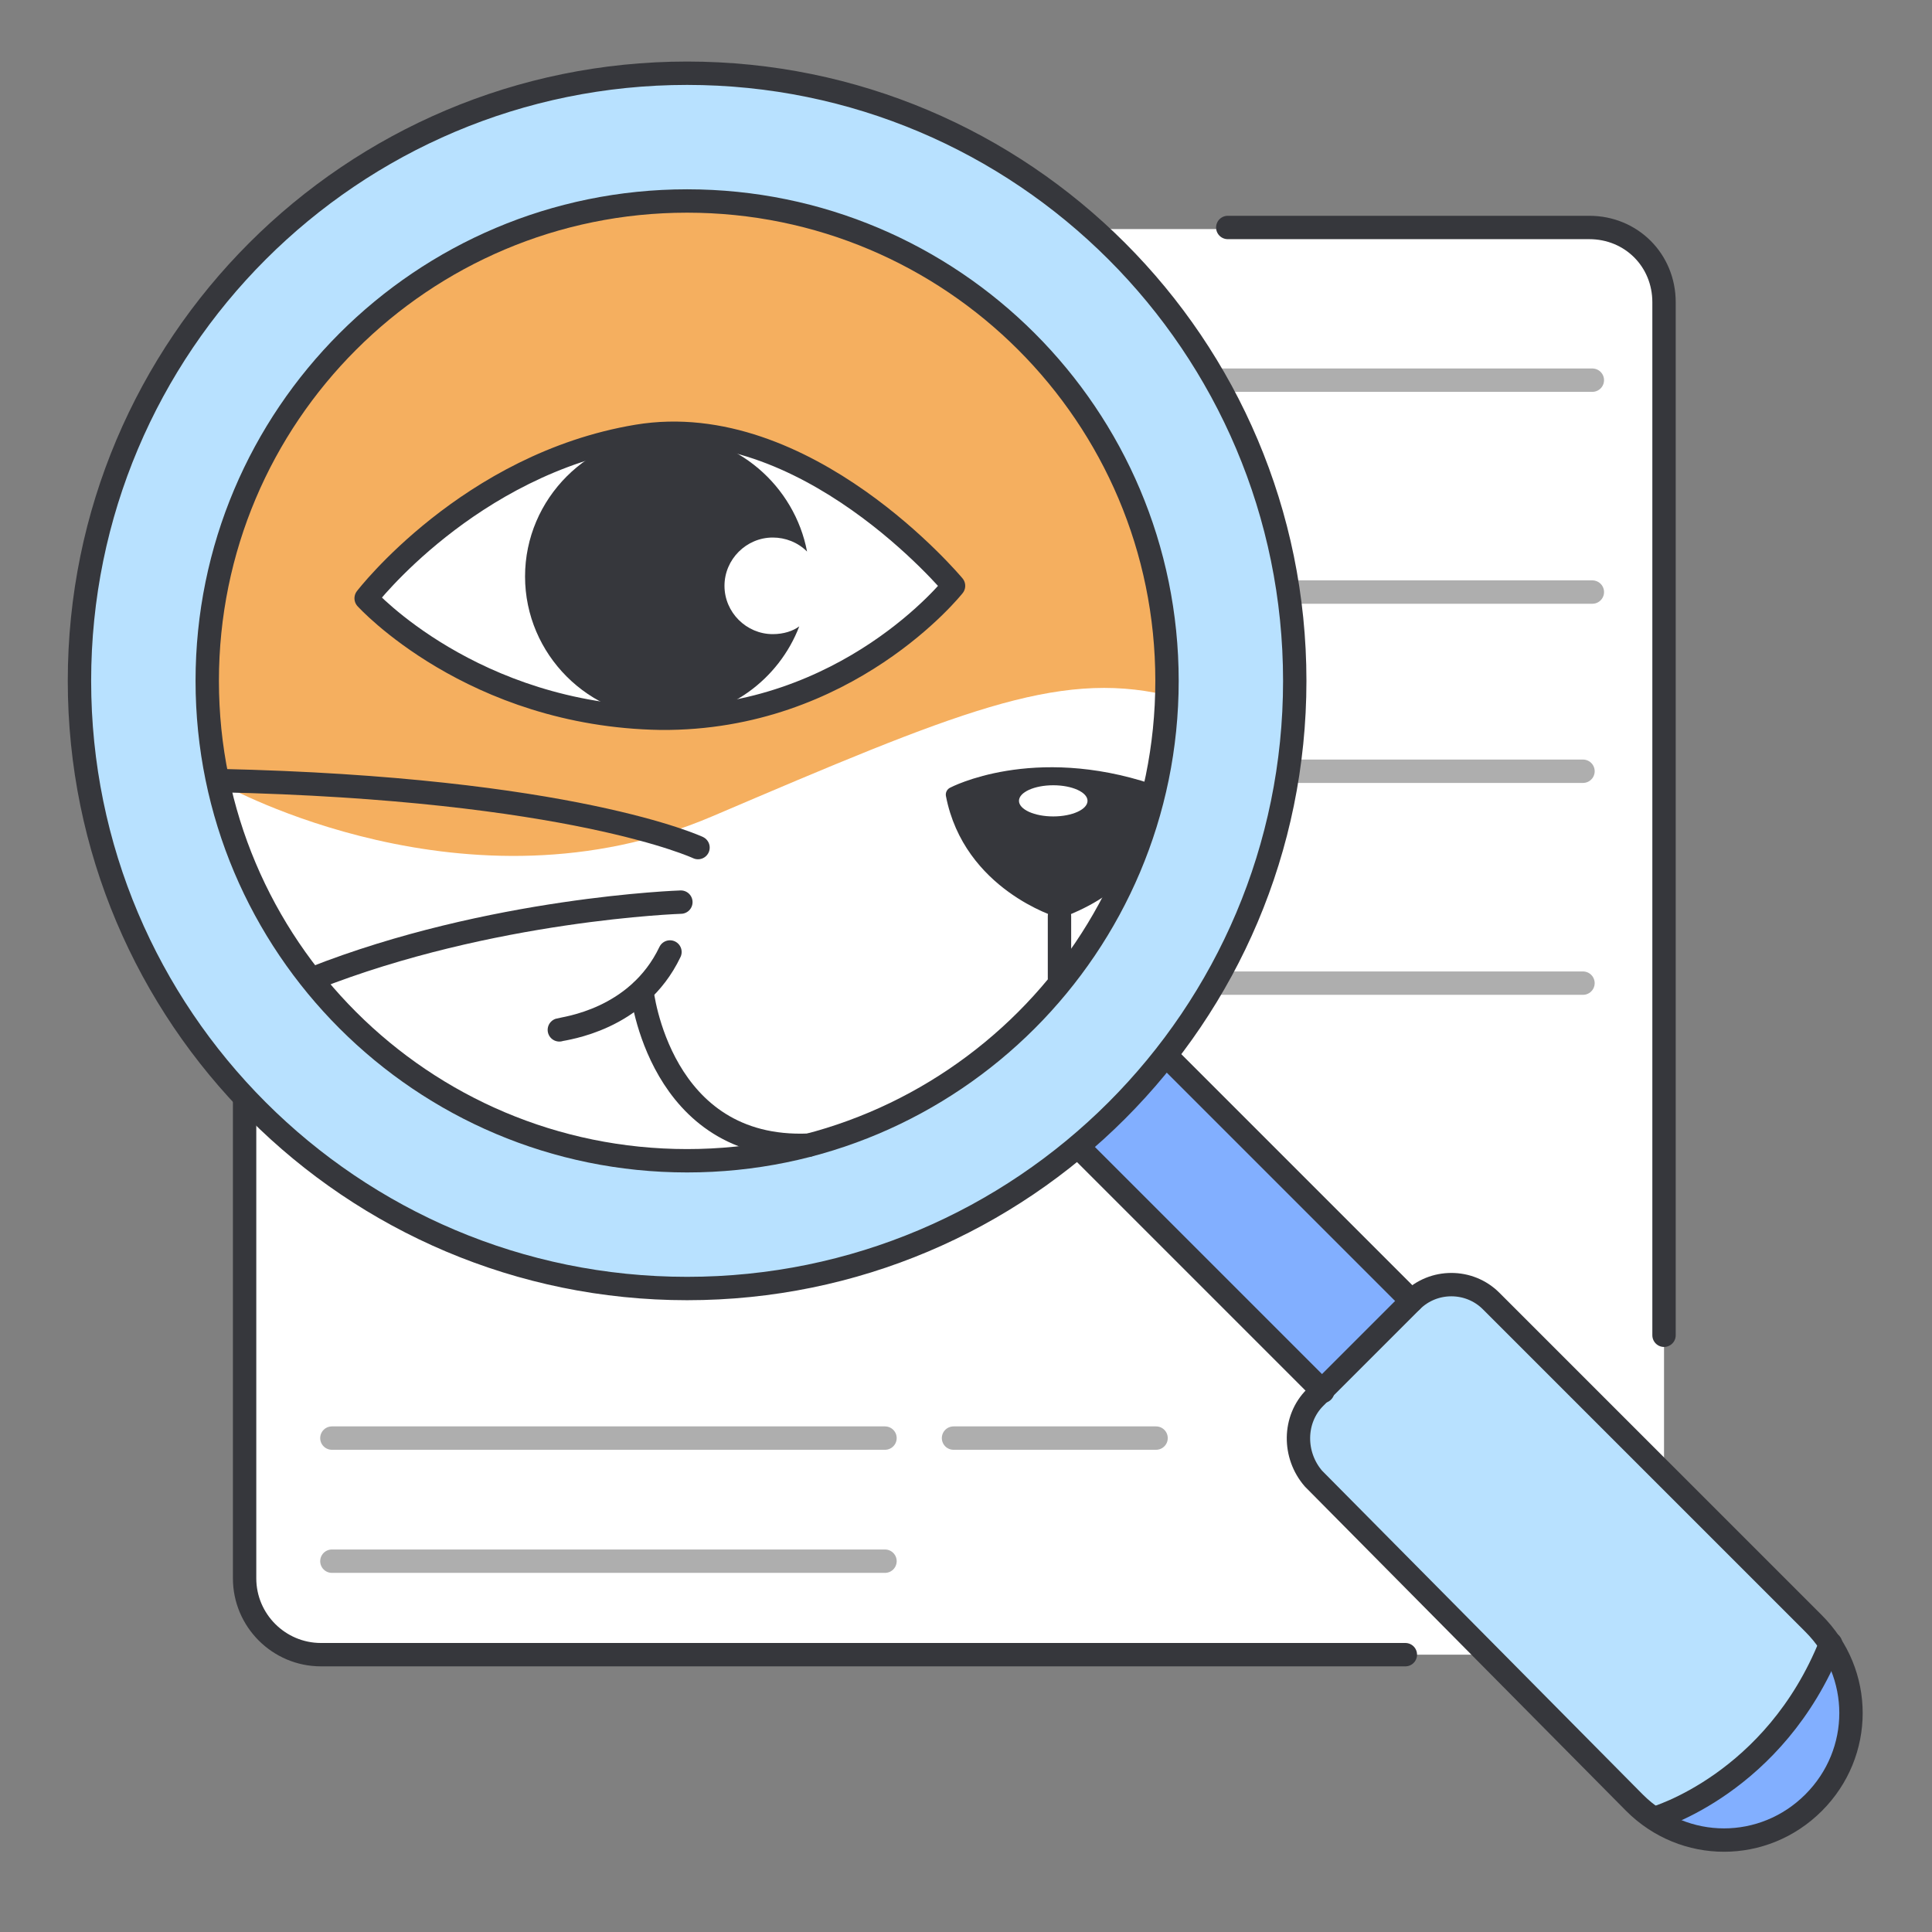
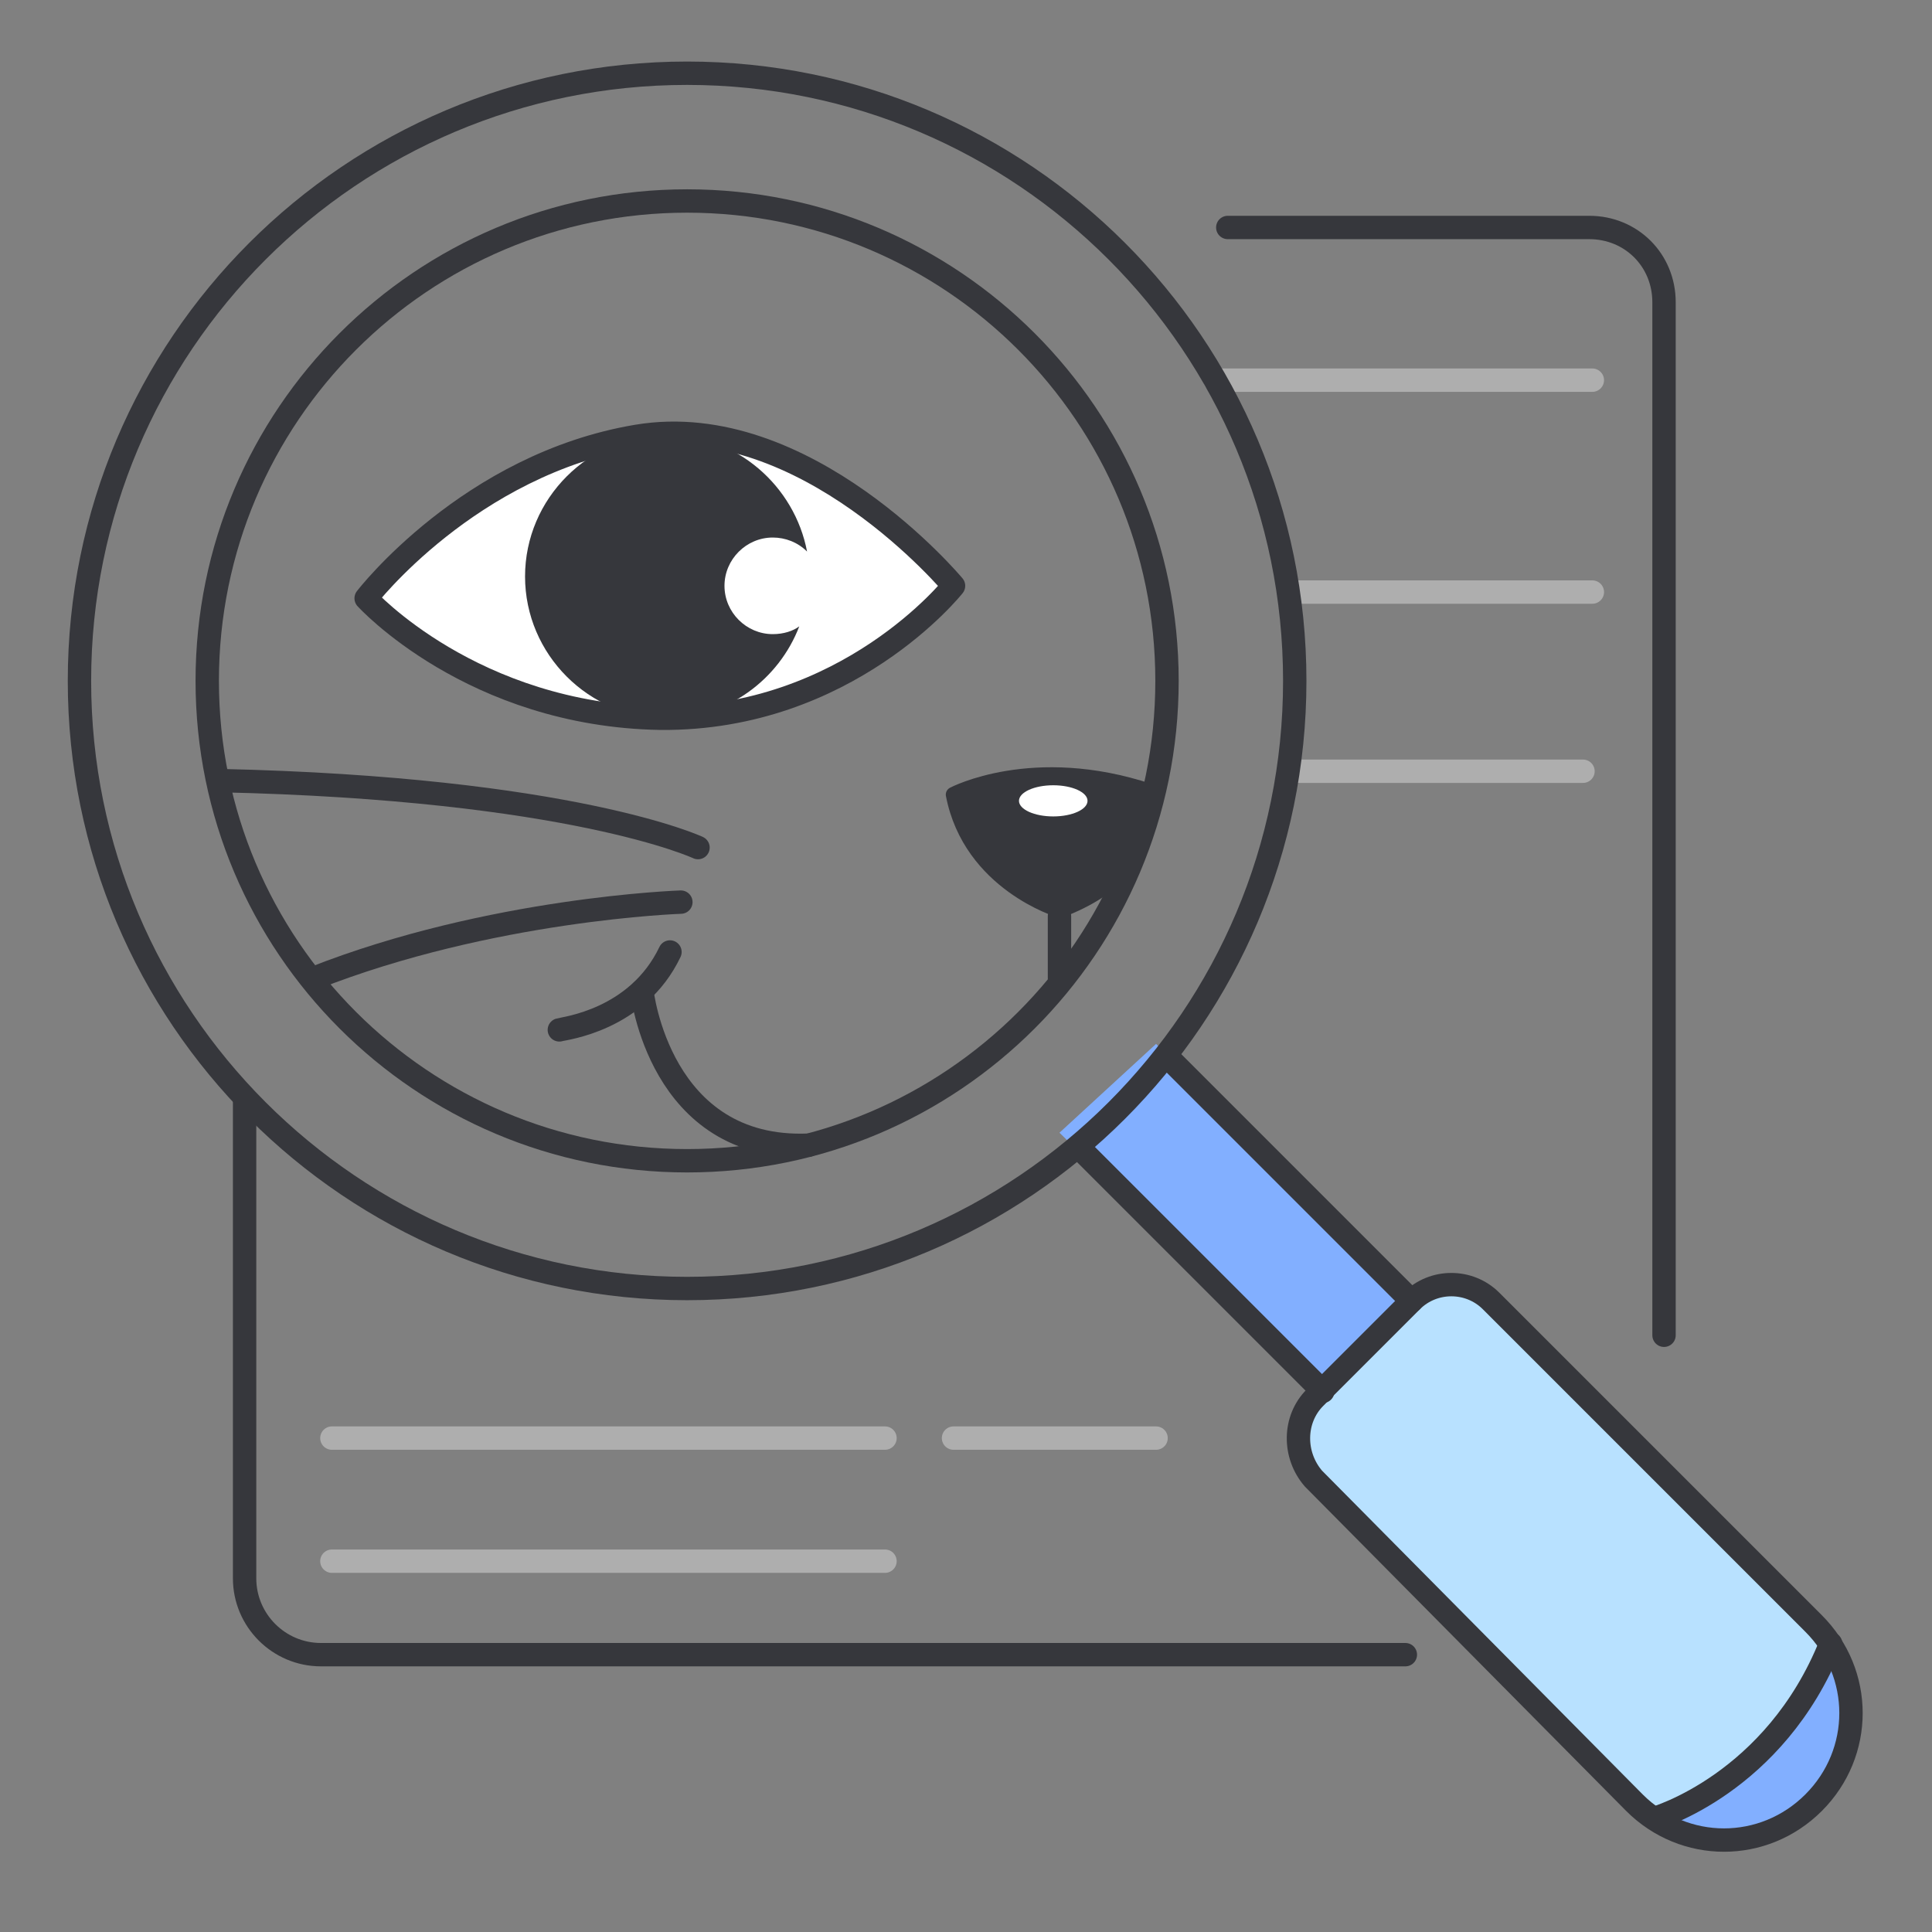
<svg xmlns="http://www.w3.org/2000/svg" width="124" height="124" viewBox="0 0 124 124" fill="none">
  <rect x="0" y="0" width="124" height="124" fill="#808080" stroke="none" />
-   <path d="M102.601 106.2H20.001C17.701 106.2 15.801 104.3 15.801 102V18.9C15.801 16.6 17.701 14.7 20.001 14.7H102.601C104.901 14.7 106.801 16.6 106.801 18.9V102C106.801 104.3 104.901 106.2 102.601 106.2Z" fill="white" />
  <path d="M84.9 89.3L68 72.7L74.2 67L90.6 83.5L84.9 89.3Z" fill="#82AFFF" />
-   <path d="M44.1 82.7C65.639 82.7 83.1 65.239 83.1 43.7C83.1 22.161 65.639 4.7 44.1 4.7C22.561 4.7 5.1 22.161 5.1 43.7C5.1 65.239 22.561 82.7 44.1 82.7Z" fill="#B8E1FF" />
-   <path d="M14.4 50.4C14.4 50.4 16.2 69.5 39 74C61.8 78.5 74.2 57.5 74.7 47L74.9 43.6L14.1 49L14.4 50.4Z" fill="white" />
-   <path d="M14.4 50.4C14.4 50.4 30 59.1 45.7 52.4C61.401 45.7 67.8 43 74.8 44.6C74.8 44.6 76.4 15.9 44.1 13C44.1 13 27.701 12.3 17.901 27.9C18 27.8 10.601 38 14.4 50.4Z" fill="#F5AF5F" />
  <path d="M83.4 91L91.7 82.8C91.7 82.8 94.1 82.4 94.8 82.8C95.5 83.2 117.2 104.9 117.2 104.9C117.2 104.9 116.1 113.2 106.3 116.6L84.2 94.4C84.1 94.5 83 93 83.4 91Z" fill="#B8E1FF" />
  <path d="M106.199 117C106.199 117 112.099 114.6 114.199 111.1C116.299 107.6 117.399 105.8 117.399 105.8C117.399 105.8 120.399 110.3 118.199 113.9C115.999 117.5 112.799 118.7 109.799 118.3C106.899 117.9 106.199 117 106.199 117Z" fill="#82AFFF" />
  <path d="M78 24.4H102.2" stroke="#AEAEAE" stroke-width="1.5" stroke-miterlimit="10" stroke-linecap="round" stroke-linejoin="round" />
  <path d="M102.201 38H82.801" stroke="#AEAEAE" stroke-width="1.5" stroke-miterlimit="10" stroke-linecap="round" stroke-linejoin="round" />
  <path d="M101.6 49.5H83.4" stroke="#AEAEAE" stroke-width="1.5" stroke-miterlimit="10" stroke-linecap="round" stroke-linejoin="round" />
-   <path d="M101.599 63.1H78.199" stroke="#AEAEAE" stroke-width="1.5" stroke-miterlimit="10" stroke-linecap="round" stroke-linejoin="round" />
  <path d="M21.301 92.3H56.801" stroke="#AEAEAE" stroke-width="1.5" stroke-miterlimit="10" stroke-linecap="round" stroke-linejoin="round" />
  <path d="M61.199 92.3H74.199" stroke="#AEAEAE" stroke-width="1.5" stroke-miterlimit="10" stroke-linecap="round" stroke-linejoin="round" />
  <path d="M21.301 100.2H56.801" stroke="#AEAEAE" stroke-width="1.5" stroke-miterlimit="10" stroke-linecap="round" stroke-linejoin="round" />
  <path d="M15.699 70.6V101.3C15.699 104 17.899 106.2 20.599 106.2H90.199" stroke="#36373C" stroke-width="1.5" stroke-miterlimit="10" stroke-linecap="round" stroke-linejoin="round" />
  <path d="M106.801 85.7V19.4C106.801 16.7 104.701 14.6 102.001 14.6H78.801" stroke="#36373C" stroke-width="1.5" stroke-miterlimit="10" stroke-linecap="round" stroke-linejoin="round" />
  <path d="M44.1 82.7C65.639 82.7 83.1 65.239 83.1 43.7C83.1 22.161 65.639 4.7 44.1 4.7C22.561 4.7 5.1 22.161 5.1 43.7C5.1 65.239 22.561 82.7 44.1 82.7Z" stroke="#36373C" stroke-width="1.5" stroke-miterlimit="10" stroke-linecap="round" stroke-linejoin="round" />
  <path d="M44.101 74.5C61.111 74.5 74.901 60.71 74.901 43.7C74.901 26.689 61.111 12.9 44.101 12.9C27.09 12.9 13.301 26.689 13.301 43.7C13.301 60.71 27.09 74.5 44.101 74.5Z" stroke="#36373C" stroke-width="1.5" stroke-miterlimit="10" stroke-linecap="round" stroke-linejoin="round" />
  <path d="M84.401 89.7C86.301 87.8 88.701 85.4 90.601 83.5C92.001 82.1 94.301 82.1 95.701 83.5L116.401 104.2C119.601 107.4 119.601 112.5 116.401 115.7C113.201 118.9 108.101 118.9 104.901 115.7L84.301 94.9C83.001 93.4 83.001 91.1 84.401 89.7Z" stroke="#36373C" stroke-width="1.5" stroke-miterlimit="10" stroke-linecap="round" stroke-linejoin="round" />
  <path d="M106.199 116.7C106.199 116.7 113.899 114.5 117.499 105.5" stroke="#36373C" stroke-width="1.5" stroke-miterlimit="10" stroke-linecap="round" stroke-linejoin="round" />
  <path d="M69.199 73.6L84.899 89.3" stroke="#36373C" stroke-width="1.5" stroke-miterlimit="10" stroke-linecap="round" stroke-linejoin="round" />
  <path d="M90.6 83.5L75.1 68" stroke="#36373C" stroke-width="1.5" stroke-miterlimit="10" stroke-linecap="round" stroke-linejoin="round" />
  <path d="M44.8 54.4C44.8 54.4 36.7 50.6 14.1 50.1" stroke="#36373C" stroke-width="1.5" stroke-miterlimit="10" stroke-linecap="round" stroke-linejoin="round" />
  <path d="M43.7 57.9C43.7 57.9 31.5 58.3 20.1 62.8" stroke="#36373C" stroke-width="1.5" stroke-miterlimit="10" stroke-linecap="round" stroke-linejoin="round" />
  <path d="M35.9 66.1C36.2 66 40.9 65.5 43 61.1" stroke="#36373C" stroke-width="1.5" stroke-miterlimit="10" stroke-linecap="round" stroke-linejoin="round" />
  <path d="M41.199 63.6C41.199 63.6 42.299 73.9 51.899 73.5" stroke="#36373C" stroke-width="1.5" stroke-miterlimit="10" stroke-linecap="round" stroke-linejoin="round" />
  <path d="M23.5 38.4C23.5 38.4 30.1 29.8 40.9 28C51.7 26.2 61.2 37.6 61.2 37.6C61.2 37.6 54.4 46.2 42.4 46.1C30.3 45.9 23.5 38.4 23.5 38.4Z" fill="white" stroke="#36373C" stroke-width="1.5" stroke-miterlimit="10" stroke-linecap="round" stroke-linejoin="round" />
  <path d="M73.799 50.8C66.299 48.3 61.199 51 61.199 51C62.299 56.7 67.999 58.4 67.999 58.4C68.199 58.4 70.899 57.3 71.699 56.1" fill="#36373C" />
  <path d="M73.799 50.8C66.299 48.3 61.199 51 61.199 51C62.299 56.7 67.999 58.4 67.999 58.4C68.199 58.4 70.899 57.3 71.699 56.1" stroke="#36373C" stroke-width="0.991" stroke-miterlimit="10" stroke-linecap="round" stroke-linejoin="round" />
  <path d="M68 58.8V62.8" stroke="#36373C" stroke-width="1.5" stroke-miterlimit="10" stroke-linecap="round" stroke-linejoin="round" />
  <path d="M67.6 52.4C68.815 52.4 69.8 51.952 69.8 51.4C69.8 50.848 68.815 50.4 67.6 50.4C66.385 50.4 65.4 50.848 65.4 51.4C65.4 51.952 66.385 52.4 67.6 52.4Z" fill="white" />
  <path d="M49.599 40.7C47.899 40.7 46.499 39.3 46.499 37.6C46.499 35.9 47.899 34.5 49.599 34.5C50.399 34.5 51.199 34.8 51.799 35.4C50.999 31.2 47.299 27.9 42.799 27.9C37.799 27.9 33.699 32 33.699 37C33.699 42 37.799 46.1 42.799 46.1C46.699 46.1 49.999 43.6 51.299 40.2C50.899 40.5 50.299 40.7 49.599 40.7Z" fill="#36373C" />
</svg>